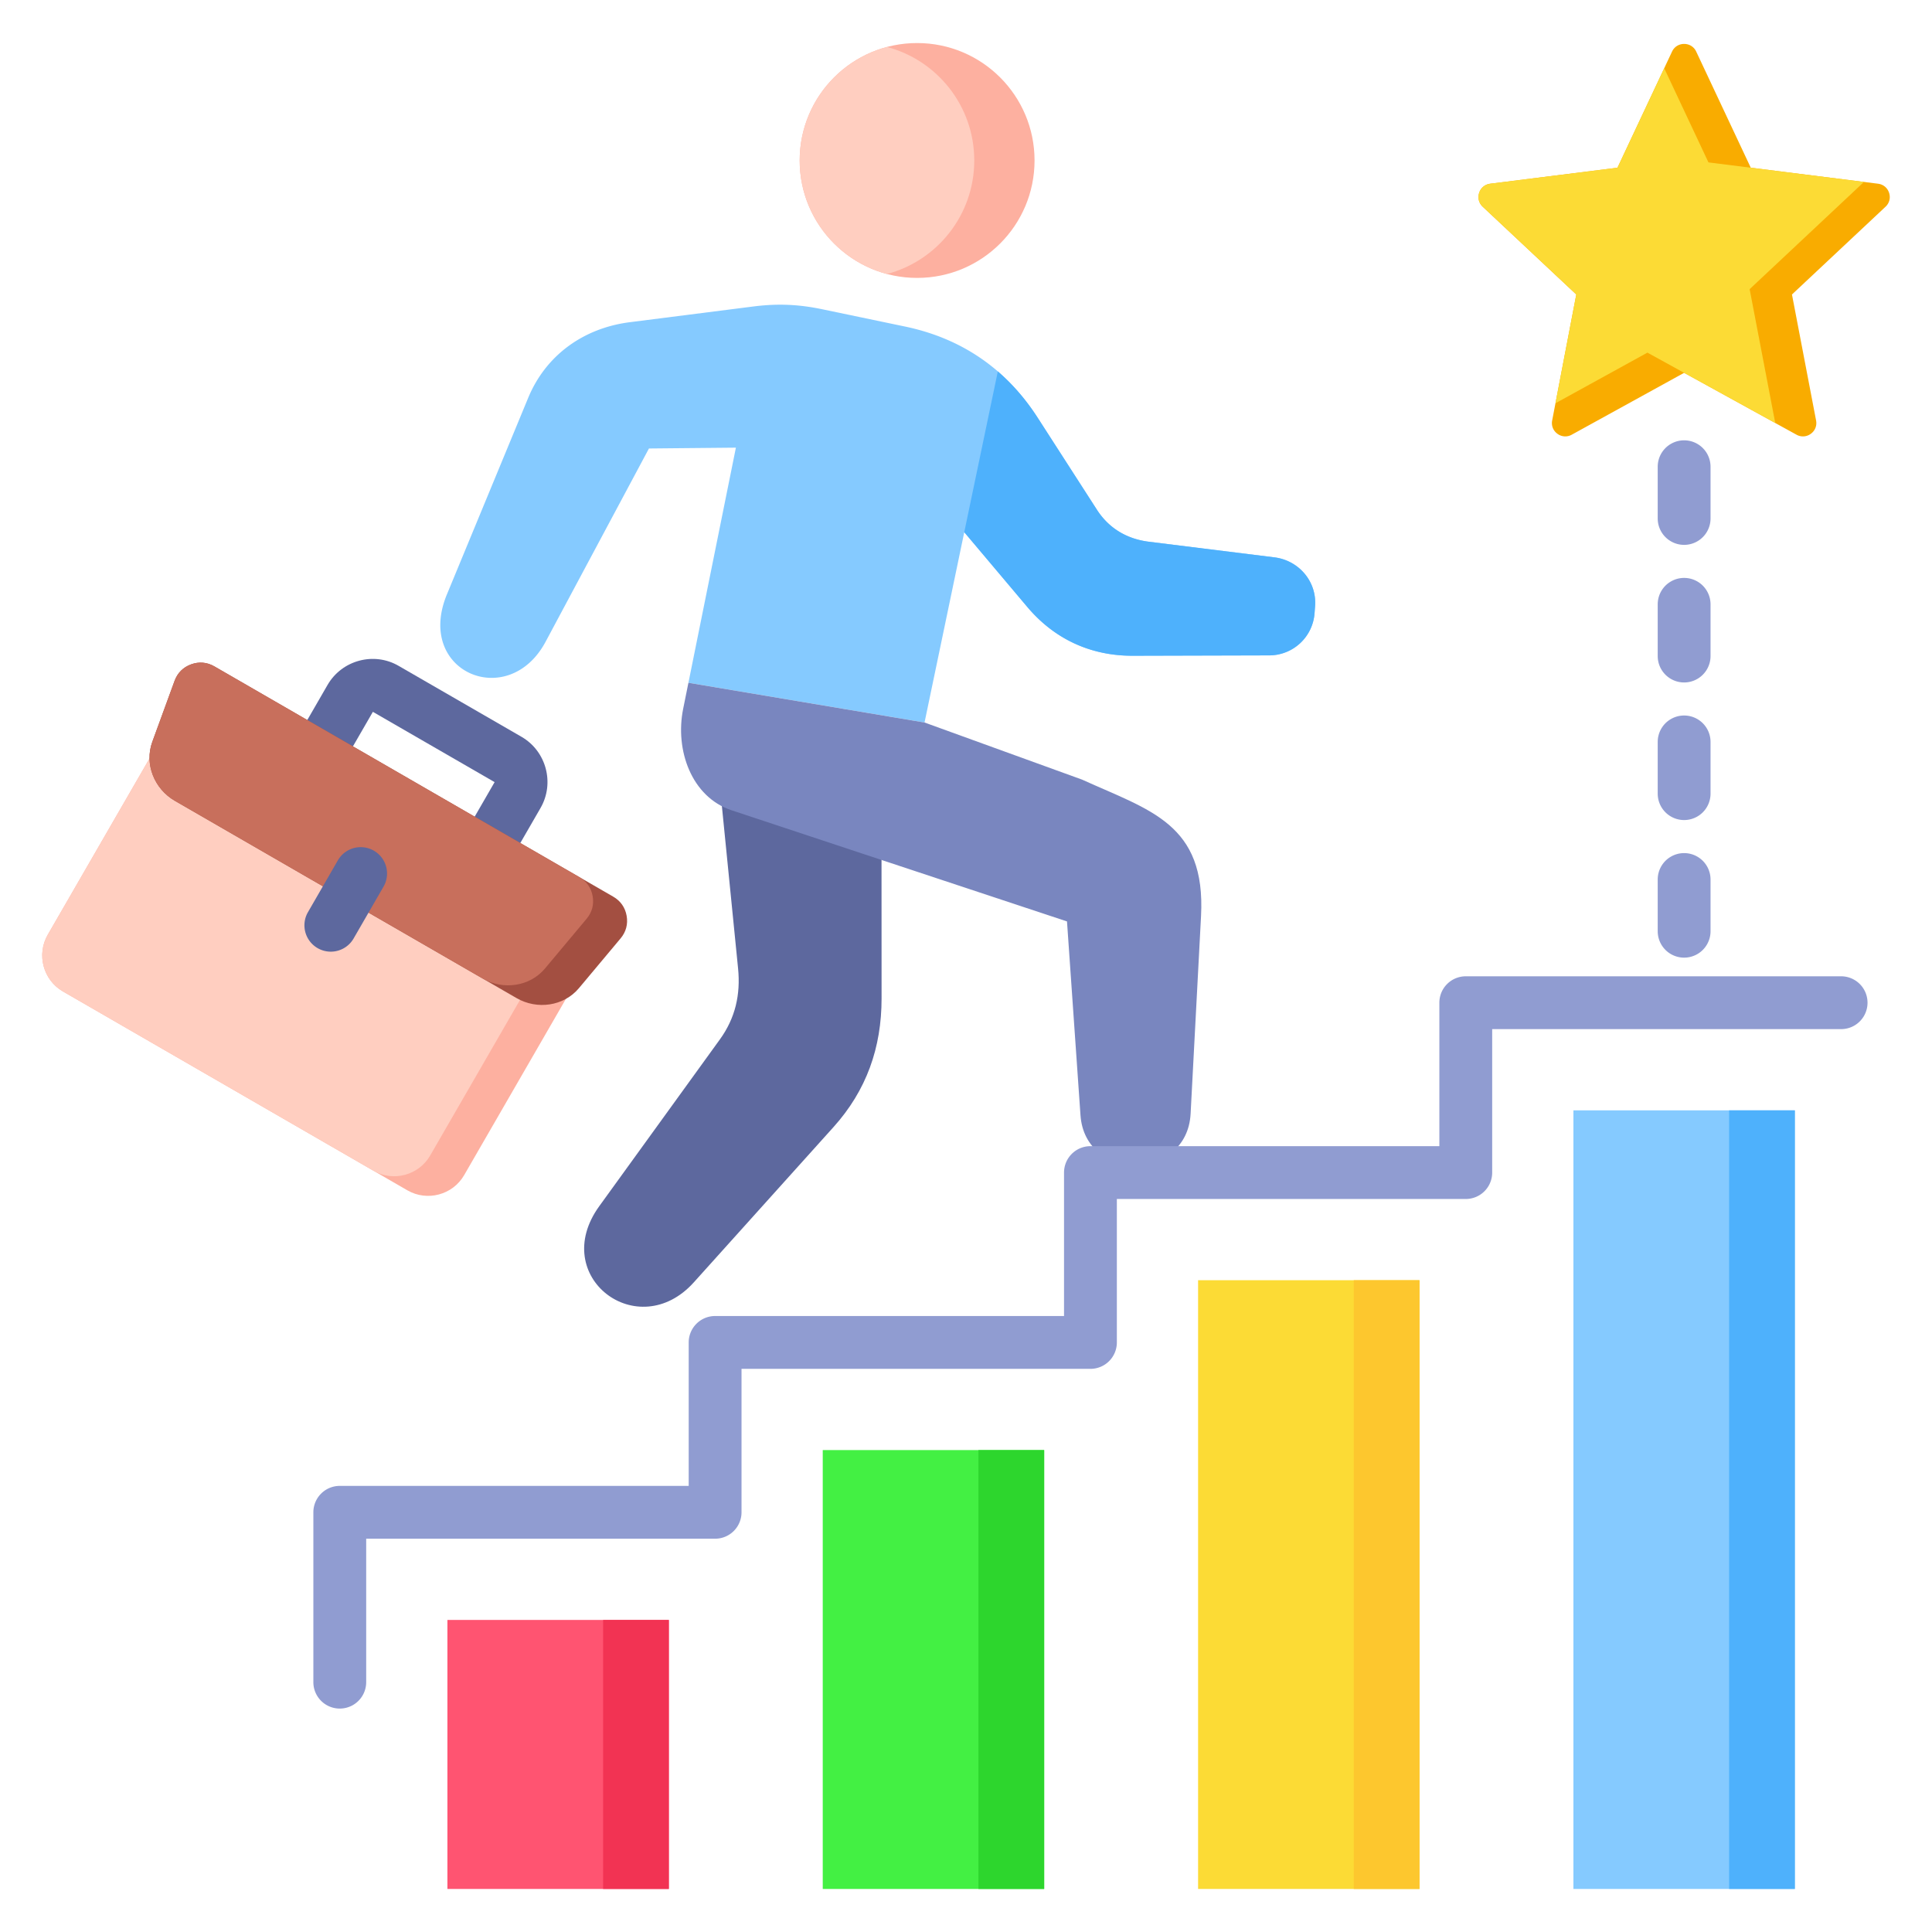
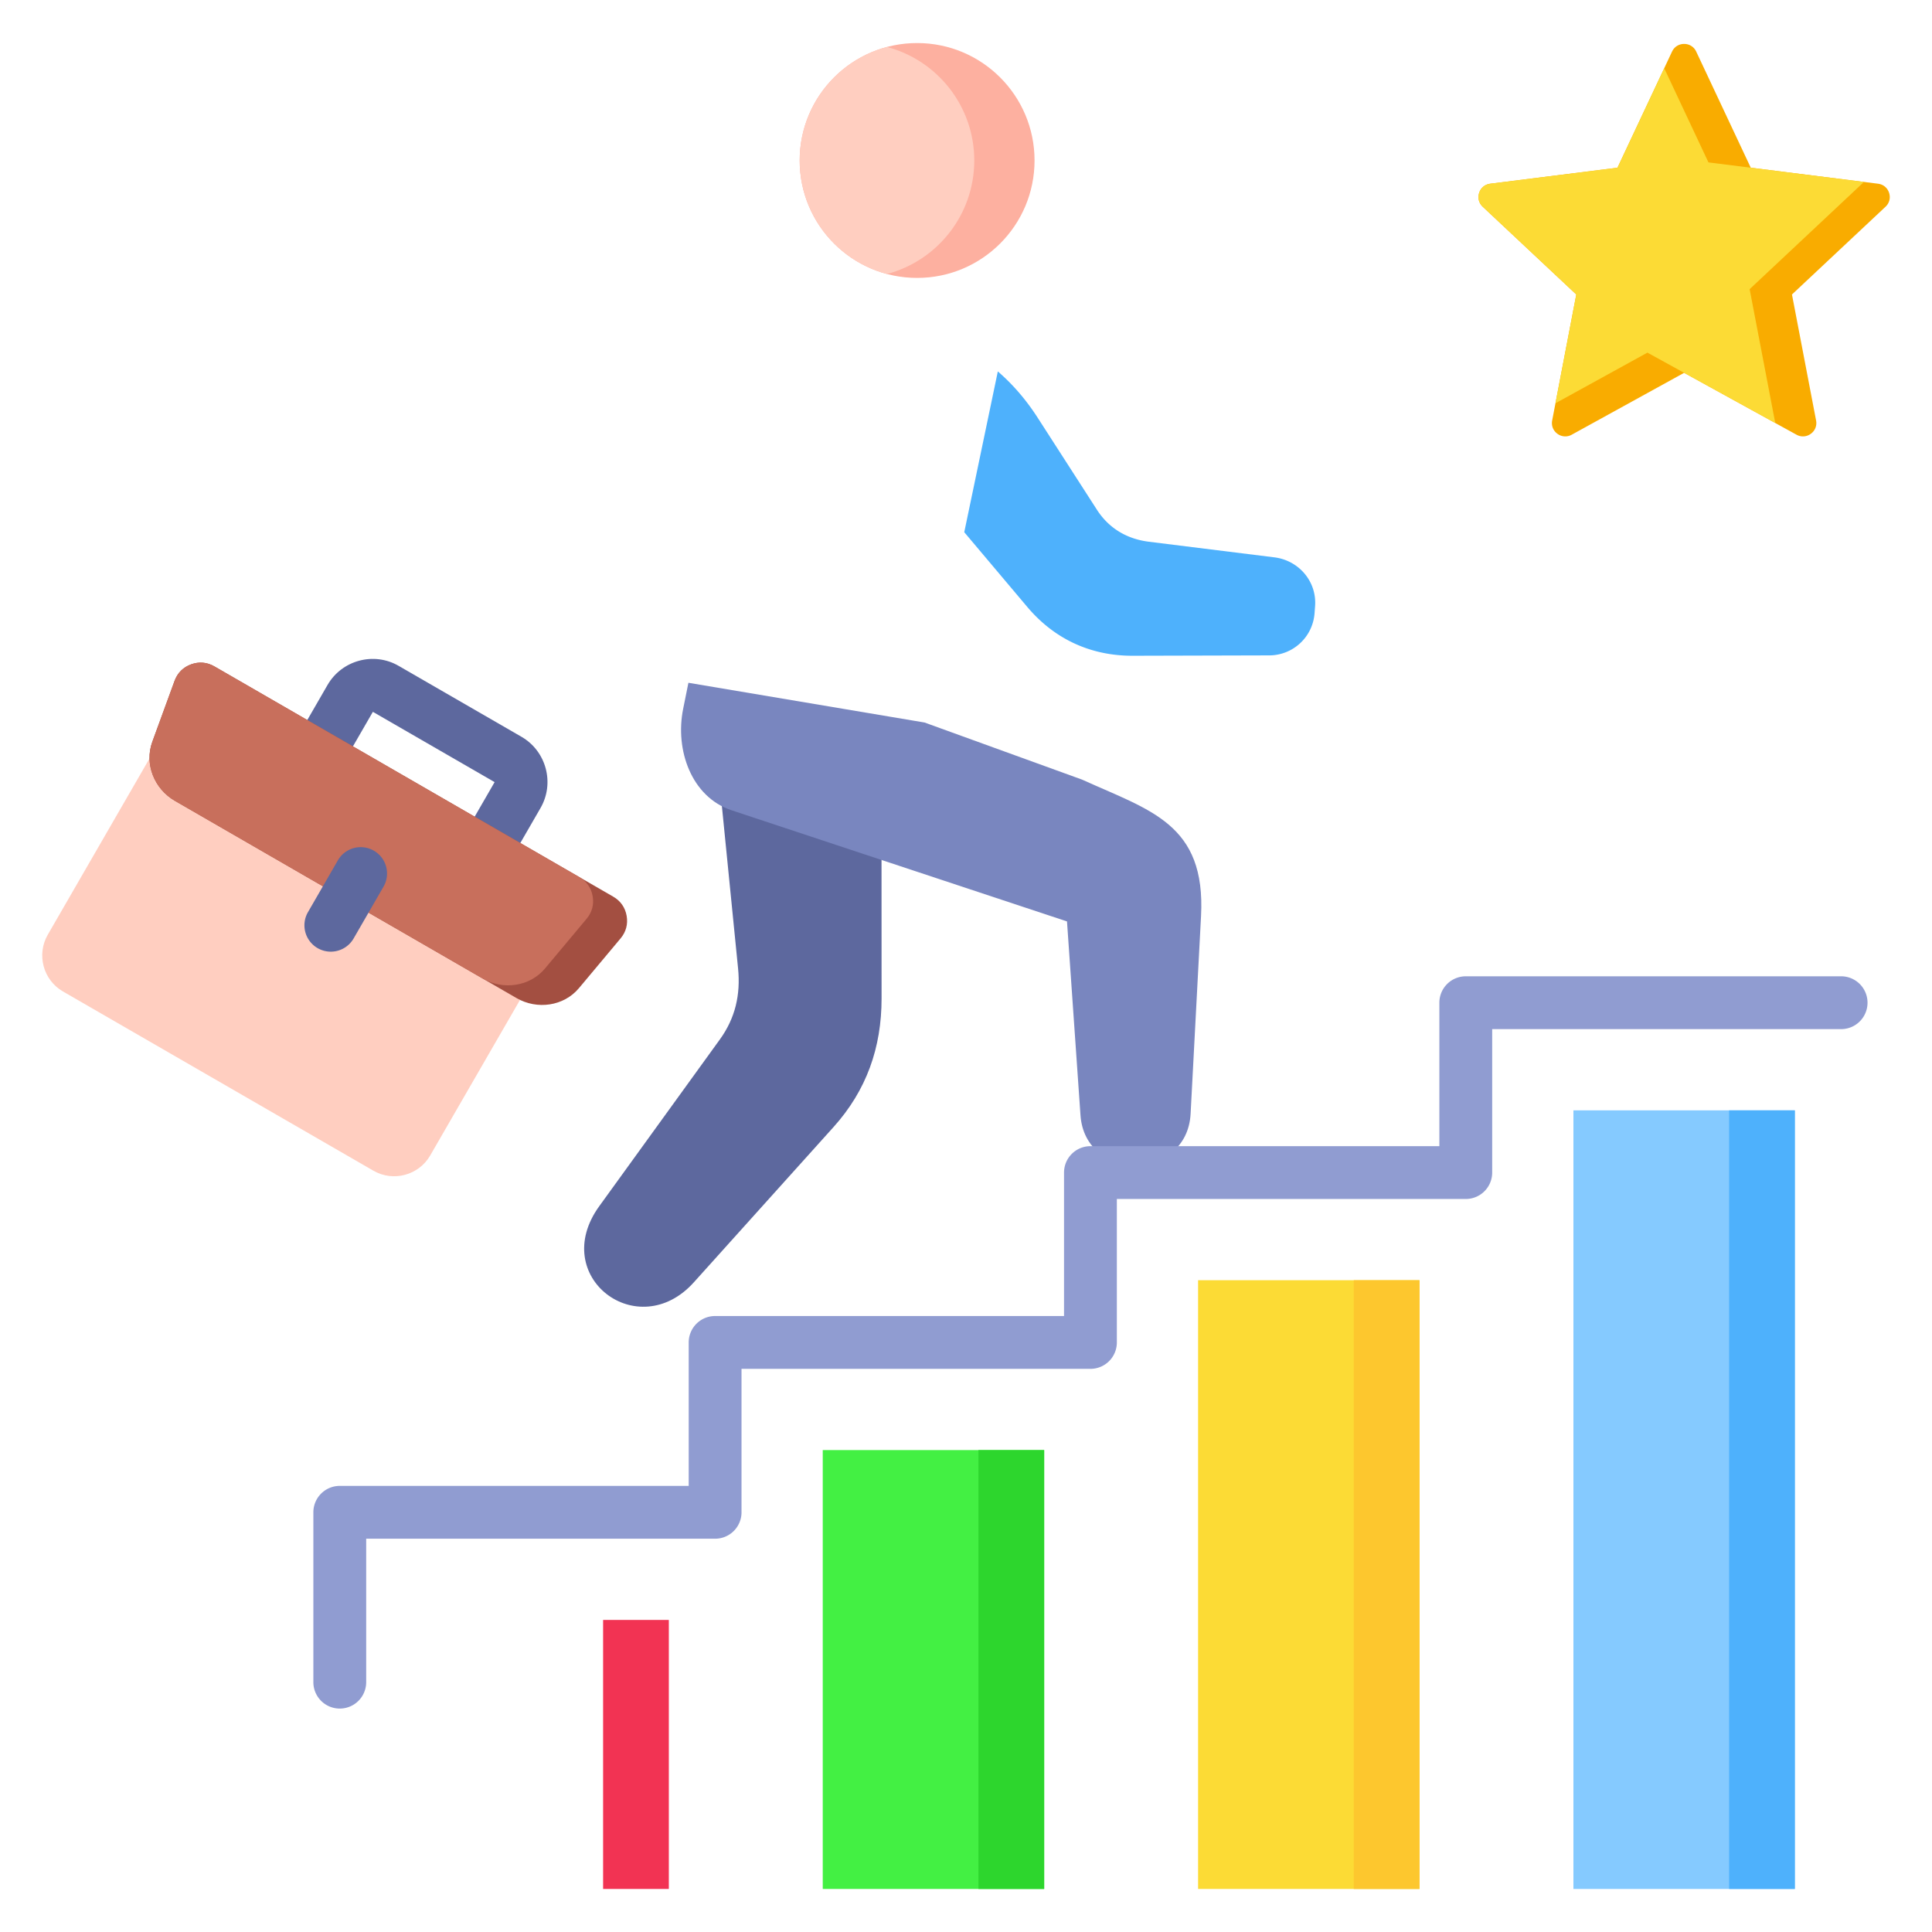
<svg xmlns="http://www.w3.org/2000/svg" version="1.1" width="512" height="512" x="0" y="0" viewBox="0 0 512 512" style="enable-background:new 0 0 512 512" xml:space="preserve" class="">
  <g>
    <path fill="#43f043" d="M218.037 384.285h58.679v116.308h-58.679z" opacity="1" data-original="#43f043" />
    <path fill="#fcdb35" d="M317.504 339.269h58.679v161.323h-58.679z" opacity="1" data-original="#fcdb35" />
    <path fill="#85caff" d="M416.971 294.254h58.679v206.338h-58.679z" opacity="1" data-original="#85caff" class="" />
-     <path fill="#ff5471" d="M118.569 429.3h58.679v71.292h-58.679z" opacity="1" data-original="#ff5471" />
    <path fill="#5d689e" fill-rule="evenodd" d="m189.462 195.128 6.134 61.514c.692 6.935-.732 13.163-4.816 18.809l-31.976 44.208c-13.487 18.645 10.255 36.64 25.068 20.173l37.009-41.14c8.742-9.718 12.75-21.036 12.745-34.107l-.021-52.384-44.142-17.073z" opacity="1" data-original="#5d689e" />
-     <path fill="#85caff" fill-rule="evenodd" d="m118.44 157.512 21.527-52.057c4.708-11.384 14.738-18.517 26.959-20.071l32.683-4.159c6.387-.813 11.961-.591 18.263.725l21.974 4.588c15.032 3.139 26.838 11.256 35.152 24.167l15.696 24.376c3.175 4.931 7.955 7.759 13.776 8.483l33.258 4.138c6.469.804 11.258 6.396 10.783 12.896l-.138 1.883a12.061 12.061 0 0 1-12.019 11.203l-36.177.096c-11.148.029-20.758-4.422-27.944-12.945l-16.694-19.798-10.528 50.434-62.572-10.528 12.582-62.31-23.043.22-27.395 51.228c-9.847 18.414-34.673 8.055-26.144-12.57z" opacity="1" data-original="#85caff" class="" />
    <path fill="#7986bf" fill-rule="evenodd" d="m245.011 191.472 41.752 15.134c18.036 8.194 32.815 11.682 31.523 36.18l-2.763 52.372c-.941 17.851-27.944 18.214-29.185.377l-3.573-51.347-88.921-29.467c-10.583-3.507-15.01-15.931-12.803-26.86l1.397-6.917 62.572 10.528z" opacity="1" data-original="#7986bf" />
    <path fill="#4eb1fc" fill-rule="evenodd" d="M264.434 98.427c3.984 3.44 7.51 7.535 10.564 12.279l15.696 24.376c3.175 4.931 7.955 7.759 13.776 8.483l33.258 4.138c6.469.804 11.258 6.396 10.783 12.896l-.138 1.883a12.061 12.061 0 0 1-12.019 11.203l-36.177.096c-11.148.029-20.758-4.422-27.944-12.945l-16.694-19.798z" opacity="1" data-original="#4eb1fc" class="" />
    <circle cx="243.045" cy="42.529" r="31.122" fill="#fdb0a0" opacity="1" data-original="#fdb0a0" />
    <path fill="#ffcec0" fill-rule="evenodd" d="M235.057 72.614c-13.317-3.527-23.134-15.659-23.134-30.085s9.817-26.558 23.134-30.085c13.317 3.527 23.134 15.659 23.134 30.085s-9.817 26.558-23.134 30.085z" opacity="1" data-original="#ffcec0" />
    <path fill="#5d689e" fill-rule="evenodd" d="m77.986 196.789 8.817-15.271c3.796-6.576 12.3-8.873 18.868-5.042l32.534 18.783c6.576 3.809 8.842 12.287 5.042 18.867l-8.817 15.272-12.086-7 8.734-15.128-32.262-18.627-8.744 15.144-12.086-7z" opacity="1" data-original="#5d689e" />
-     <path fill="#909cd1" fill-rule="evenodd" d="M439.311 123.691a7 7 0 1 1 14 0v13.704a7 7 0 1 1-14 0zm0 109.39a7 7 0 1 1 14 0v13.704a7 7 0 1 1-14 0zm0-36.463a7 7 0 1 1 14 0v13.704a7 7 0 1 1-14 0zm0-36.463a7 7 0 1 1 14 0v13.704a7 7 0 1 1-14 0z" opacity="1" data-original="#909cd1" class="" />
    <path fill="#f23353" d="M159.829 429.3h17.419v71.292h-17.419z" opacity="1" data-original="#f23353" />
    <path fill="#2dd62d" d="M259.297 384.285h17.419v116.307h-17.419z" opacity="1" data-original="#2dd62d" />
    <path fill="#fdc72e" d="M358.764 339.27h17.419v161.323h-17.419z" opacity="1" data-original="#fdc72e" />
    <path fill="#4eb1fc" d="M458.232 294.254h17.419v206.338h-17.419z" opacity="1" data-original="#4eb1fc" class="" />
    <g fill-rule="evenodd">
      <path fill="#f9ac00" d="m449.518 13.68 14.455 30.766 33.727 4.24c1.395.176 2.494 1.084 2.928 2.421s.079 2.718-.946 3.68l-24.794 23.254 6.39 33.387c.264 1.381-.26 2.707-1.398 3.533a3.476 3.476 0 0 1-3.792.237L446.31 98.803l-29.778 16.395a3.476 3.476 0 0 1-3.792-.237c-1.138-.826-1.662-2.152-1.398-3.533l6.391-33.387-24.794-23.255c-1.026-.962-1.38-2.343-.946-3.68s1.533-2.246 2.928-2.421l33.728-4.24 14.454-30.766c.598-1.273 1.801-2.037 3.207-2.037s2.61.764 3.208 2.037z" opacity="1" data-original="#f9ac00" />
      <path fill="#fcdb35" d="m470.461 112.1-24.15-13.296-9.726-5.354-24.368 13.415 5.517-28.824-24.794-23.255c-1.026-.962-1.38-2.343-.946-3.68s1.533-2.246 2.928-2.421l33.728-4.24 12.385-26.362 11.723 24.952 41.212 5.181-30.296 28.414 6.788 35.469z" opacity="1" data-original="#fcdb35" />
-       <path fill="#fdb0a0" d="m157.814 251.135-34.81 60.292c-3.026 5.241-9.789 7.053-15.03 4.028l-91.293-52.708c-5.241-3.026-7.053-9.789-4.027-15.03l34.81-60.293 110.349 63.711z" opacity="1" data-original="#fdb0a0" />
      <path fill="#ffcec0" d="m98.967 310.255-82.285-47.507c-5.241-3.026-7.053-9.789-4.027-15.03l34.81-60.292 101.342 58.51-34.81 60.292c-3.026 5.241-9.789 7.053-15.03 4.027z" opacity="1" data-original="#ffcec0" />
      <path fill="#a34f41" d="M46.332 212.22c-5.428-3.134-8.122-9.741-5.971-15.628l5.902-16.158c.769-2.106 2.276-3.61 4.383-4.376 2.107-.765 4.228-.579 6.17.542l105.696 61.024c1.942 1.121 3.163 2.864 3.554 5.072s-.158 4.265-1.598 5.984l-11.042 13.19c-4.023 4.806-11.091 5.777-16.52 2.643L46.331 212.22z" opacity="1" data-original="#a34f41" />
      <path fill="#c86f5c" d="M46.333 212.22c-5.429-3.134-8.122-9.741-5.971-15.628l5.902-16.158c.77-2.106 2.276-3.61 4.383-4.376s4.228-.579 6.17.542l96.689 55.824c1.942 1.121 3.163 2.864 3.554 5.072s-.158 4.265-1.598 5.984l-11.042 13.19c-4.023 4.806-11.091 5.777-16.52 2.643z" opacity="1" data-original="#c86f5c" />
      <path fill="#5d689e" d="M93.659 248.796a6.984 6.984 0 0 1-12.086-7l8.017-13.886a6.984 6.984 0 0 1 12.086 7z" opacity="1" data-original="#5d689e" />
      <path fill="#909cd1" d="M97.044 445.79a7 7 0 1 1-14 0v-45.015a7 7 0 0 1 7-7h92.468v-38.016a7 7 0 0 1 7-7h92.467v-38.015a7 7 0 0 1 7-7h92.467v-38.015a7 7 0 0 1 7-7h99.467a7 7 0 1 1 0 14h-92.468v38.015a7 7 0 0 1-7 7h-92.467v38.015a7 7 0 0 1-7 7h-92.467v38.016a7 7 0 0 1-7 7H97.044z" opacity="1" data-original="#909cd1" class="" />
    </g>
  </g>
</svg>